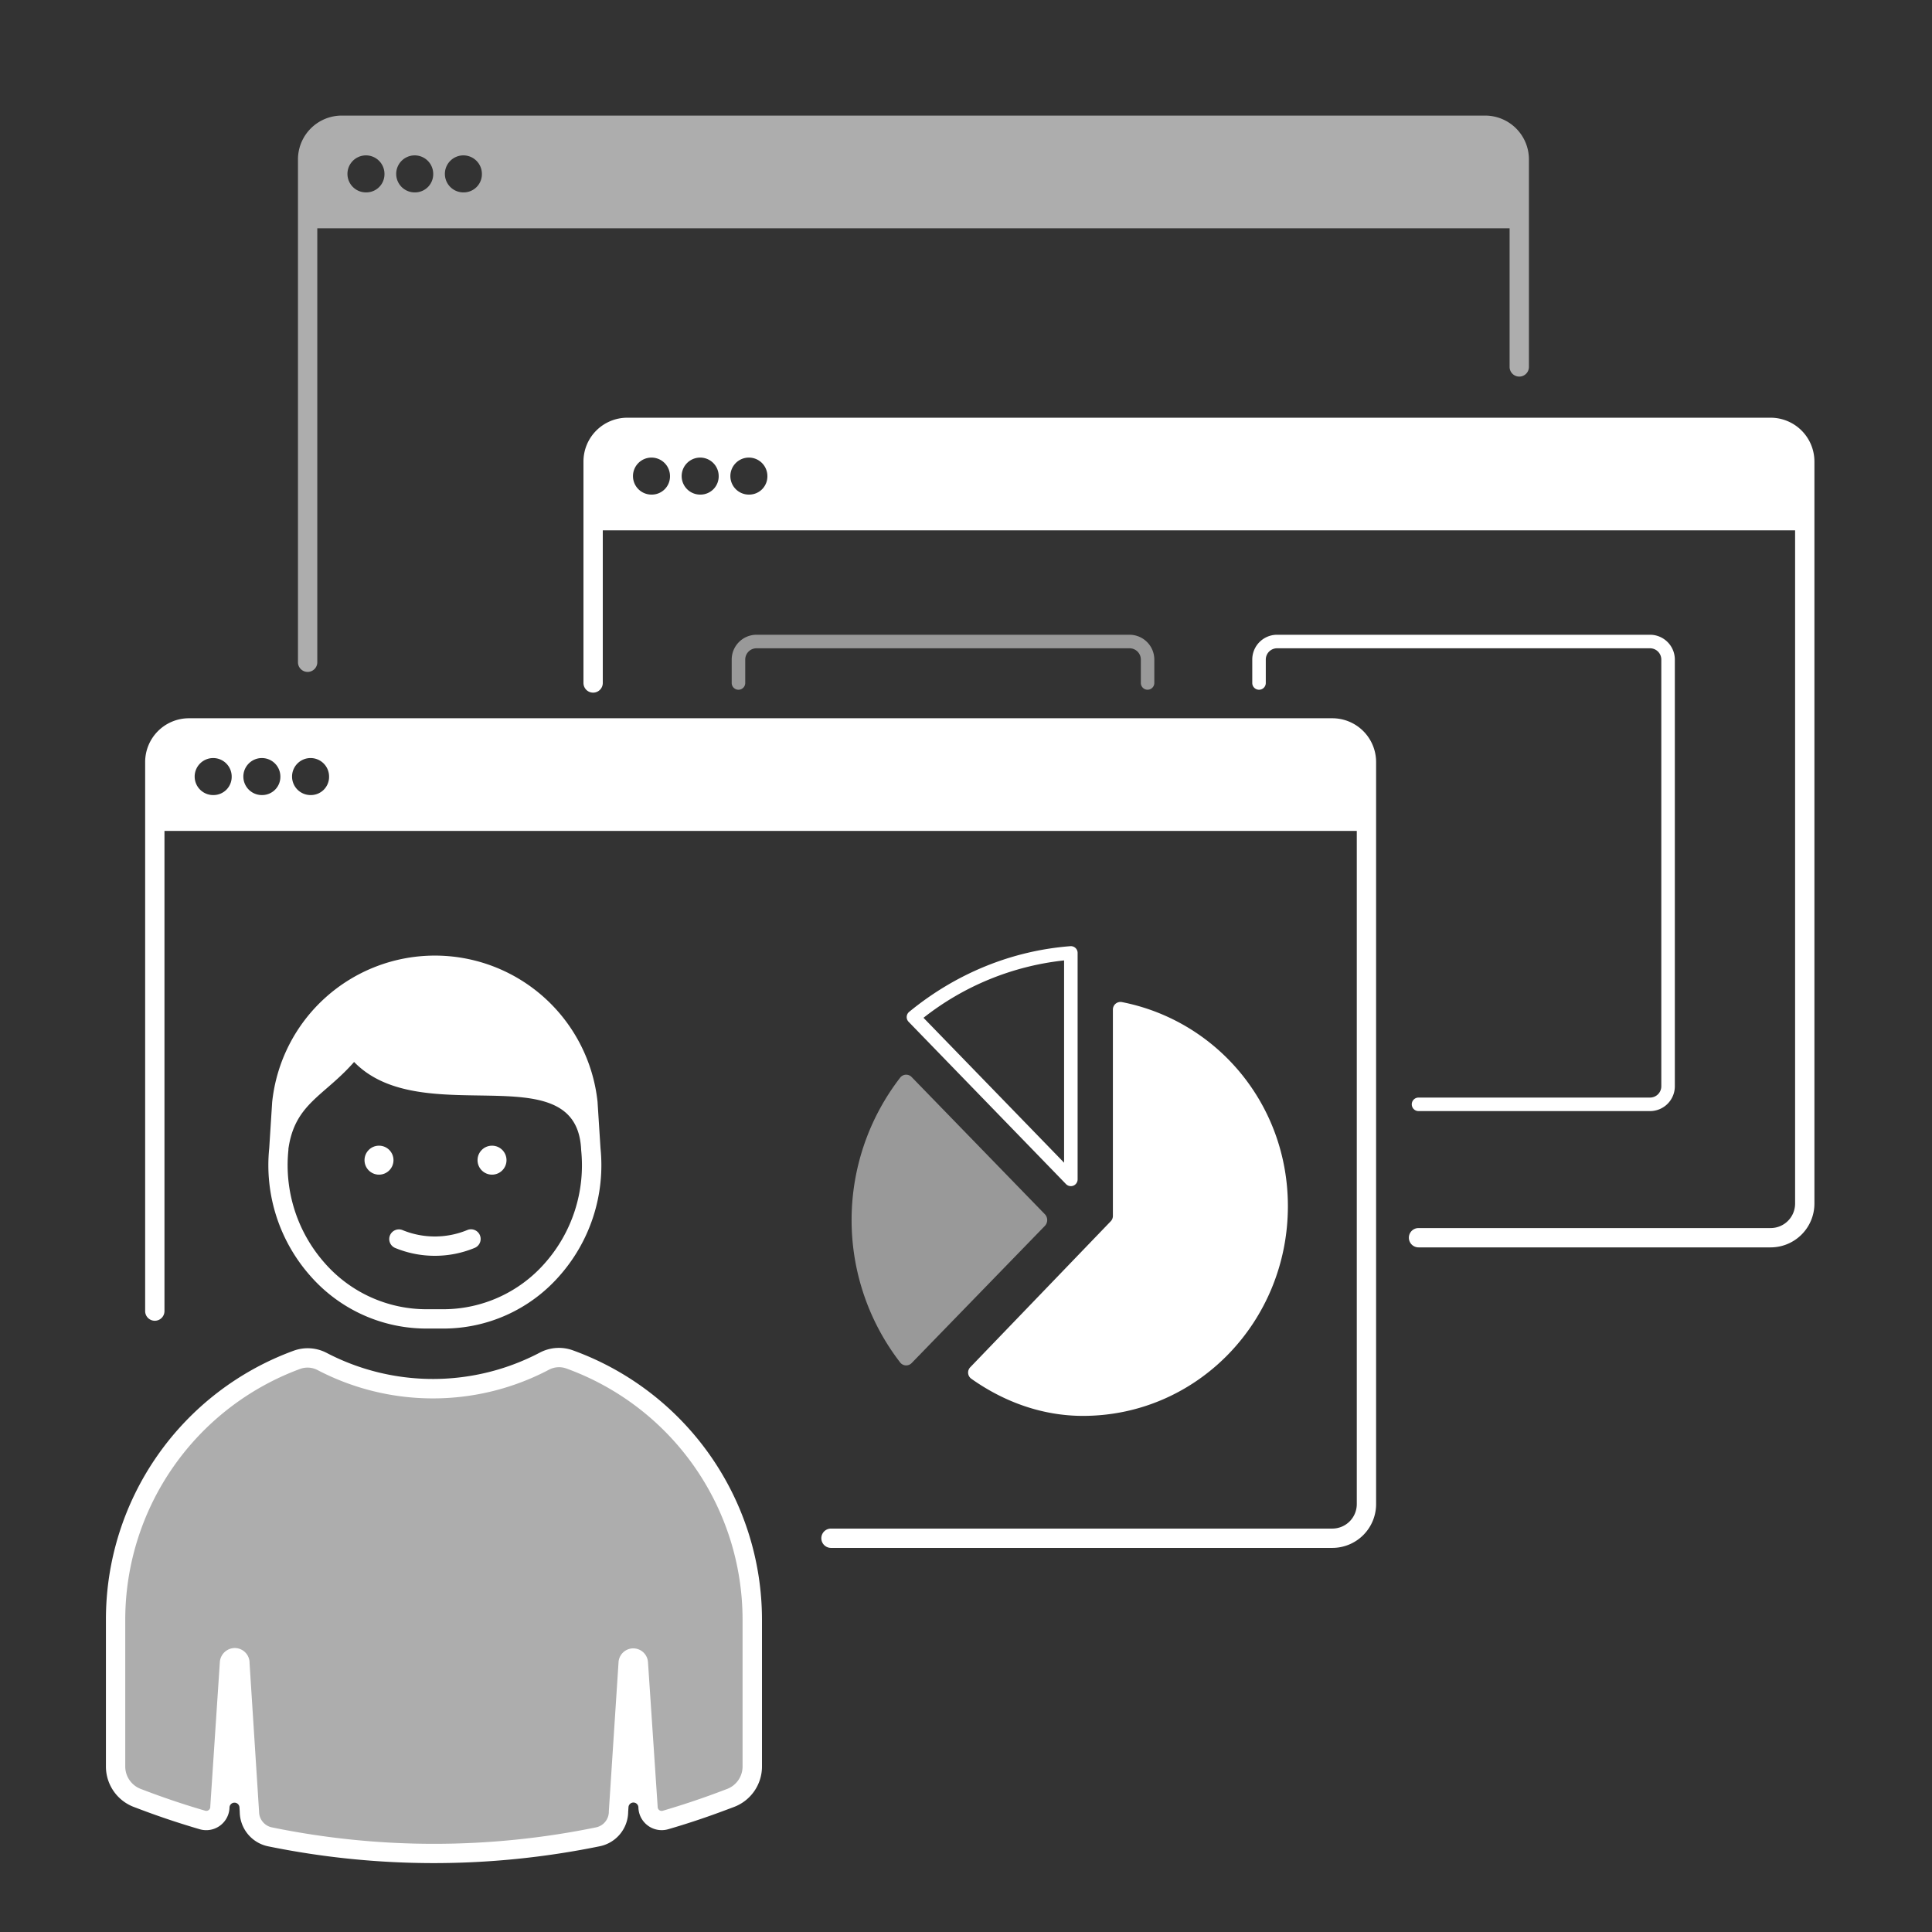
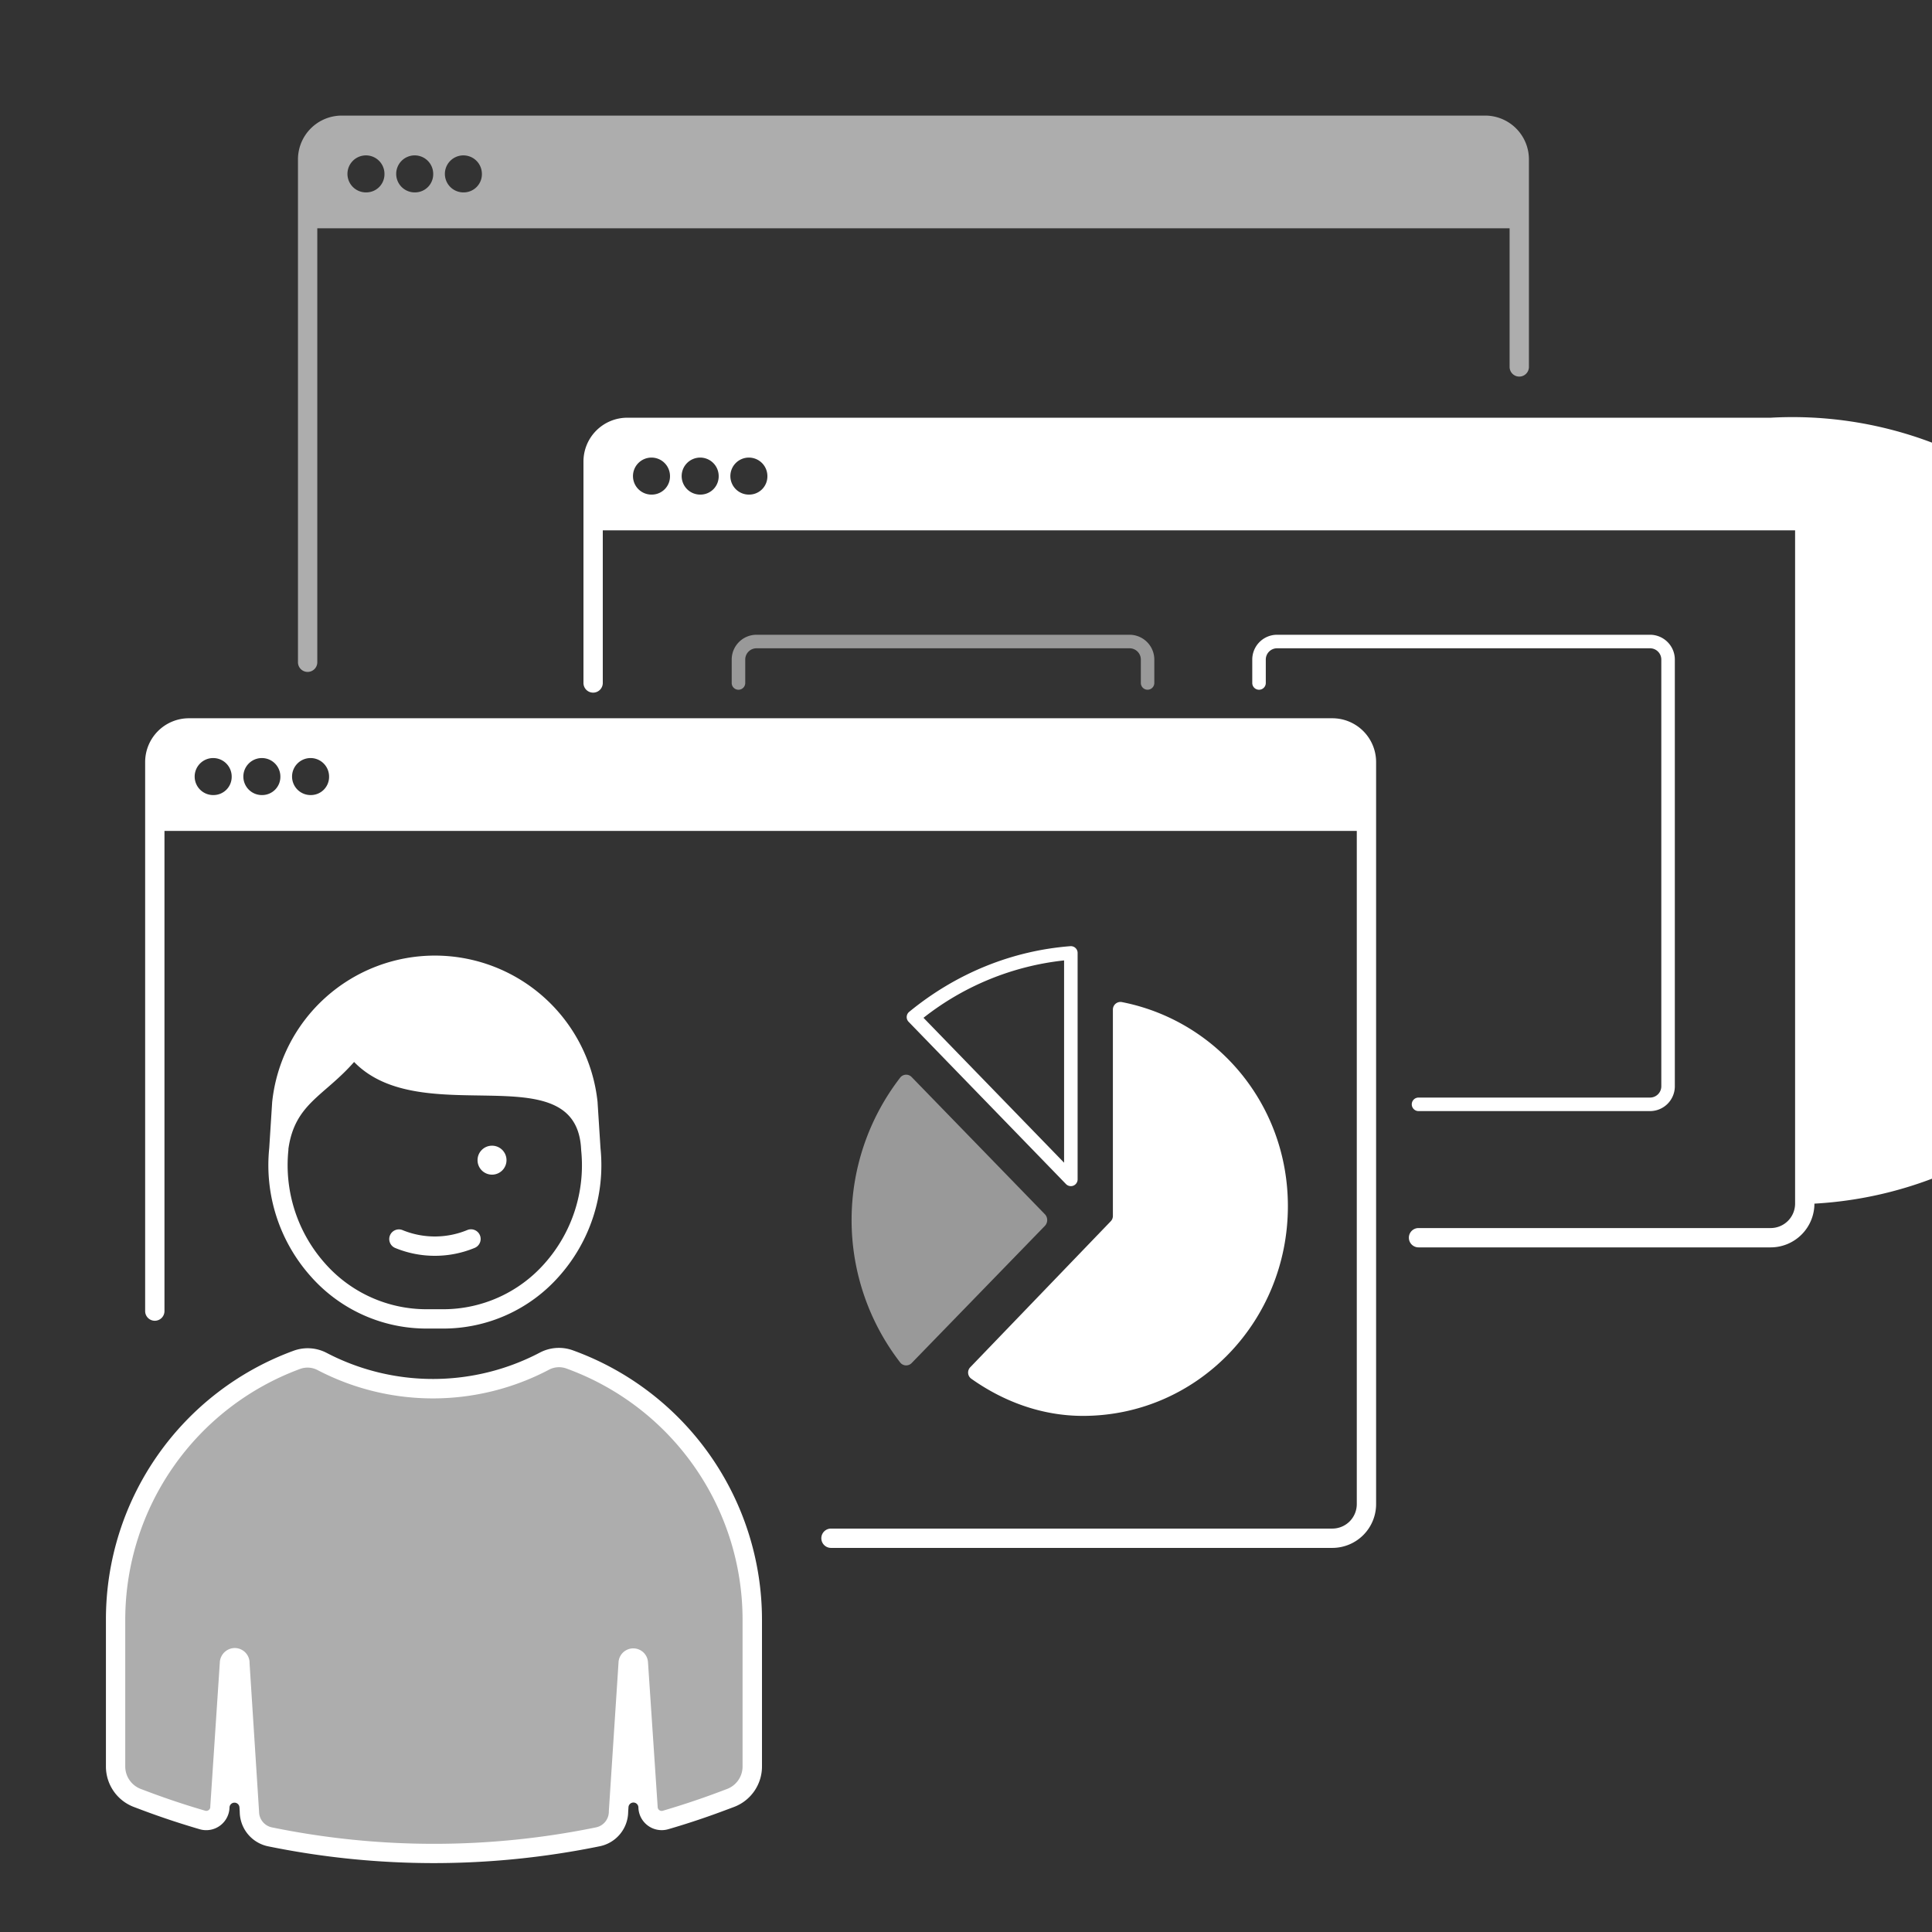
<svg xmlns="http://www.w3.org/2000/svg" id="Grafik" viewBox="0 0 1000 1000">
  <rect x="0" y="0" width="1000" height="1000" fill="#333333" stroke="none" />
  <defs>
    <style>.Grafikstil,.Grafikstil-2,.cls-1{fill:#fff;}.Grafikstil{opacity:0.6;}.Grafikstil-2{opacity:0.5;}</style>
  </defs>
  <path class="cls-1" d="M225.07,650a53.73,53.73,0,0,1-20.63-4.1,5,5,0,0,1,3.84-9.23,44,44,0,0,0,33.58,0,5,5,0,0,1,3.85,9.23A53.78,53.78,0,0,1,225.07,650Z" />
  <path class="Grafikstil" d="M768.72,59.83H176.88a22.67,22.67,0,0,0-22.65,22.65v260.3a5,5,0,0,0,10,0V118.16H781.37v71.76a5,5,0,0,0,10,0V82.48A22.67,22.67,0,0,0,768.72,59.83ZM189.79,99.58A9.58,9.58,0,1,1,199,90,9.41,9.41,0,0,1,189.79,99.58Zm25.2,0A9.58,9.58,0,1,1,224.23,90,9.41,9.41,0,0,1,215,99.58Zm25.21,0A9.58,9.58,0,1,1,249.43,90,9.42,9.42,0,0,1,240.2,99.58Z" />
  <path class="Grafikstil-2" d="M594,357a3.5,3.5,0,0,1-3.5-3.5V341.38a5.84,5.84,0,0,0-5.83-5.83H391.56a5.84,5.84,0,0,0-5.83,5.83v12.13a3.5,3.5,0,0,1-7,0V341.38a12.85,12.85,0,0,1,12.83-12.83H584.64a12.85,12.85,0,0,1,12.83,12.83v12.13A3.5,3.5,0,0,1,594,357Z" />
  <path class="cls-1" d="M854.06,575.1H734.23a3.5,3.5,0,0,1,0-7H854.06a5.84,5.84,0,0,0,5.83-5.83V341.38a5.84,5.84,0,0,0-5.83-5.83H661a5.84,5.84,0,0,0-5.83,5.83v12.13a3.5,3.5,0,0,1-7,0V341.38A12.84,12.84,0,0,1,661,328.55H854.06a12.85,12.85,0,0,1,12.83,12.83V562.27A12.85,12.85,0,0,1,854.06,575.1Z" />
-   <path class="cls-1" d="M916.49,216.21H324.65A22.68,22.68,0,0,0,302,238.86V353.51a5,5,0,0,0,10,0v-79H929.14V623a12.66,12.66,0,0,1-12.65,12.64H734.23a5,5,0,0,0,0,10H916.49A22.67,22.67,0,0,0,939.14,623V238.86A22.68,22.68,0,0,0,916.49,216.21ZM337.55,256a9.58,9.58,0,1,1,9.24-9.58A9.42,9.42,0,0,1,337.55,256Zm25.21,0a9.58,9.58,0,1,1,9.23-9.58A9.43,9.43,0,0,1,362.76,256Zm25.2,0a9.58,9.58,0,1,1,9.24-9.58A9.42,9.42,0,0,1,388,256Z" />
+   <path class="cls-1" d="M916.49,216.21H324.65A22.68,22.68,0,0,0,302,238.86V353.51a5,5,0,0,0,10,0v-79H929.14V623a12.66,12.66,0,0,1-12.65,12.64H734.23a5,5,0,0,0,0,10H916.49A22.67,22.67,0,0,0,939.14,623A22.68,22.68,0,0,0,916.49,216.21ZM337.55,256a9.58,9.58,0,1,1,9.24-9.58A9.42,9.42,0,0,1,337.55,256Zm25.21,0a9.58,9.58,0,1,1,9.23-9.58A9.43,9.43,0,0,1,362.76,256Zm25.2,0a9.58,9.58,0,1,1,9.24-9.58A9.42,9.42,0,0,1,388,256Z" />
  <path class="cls-1" d="M689.62,371.77H97.78a22.67,22.67,0,0,0-22.65,22.65v284.2a5,5,0,0,0,10,0V430.09H702.27V778.54a12.67,12.67,0,0,1-12.65,12.65H430.12a5,5,0,1,0,0,10h259.5a22.67,22.67,0,0,0,22.65-22.65V394.42A22.67,22.67,0,0,0,689.62,371.77ZM110.68,411.52a9.58,9.58,0,1,1,9.24-9.57A9.41,9.41,0,0,1,110.68,411.52Zm25.21,0a9.58,9.58,0,1,1,9.23-9.57A9.42,9.42,0,0,1,135.89,411.52Zm25.2,0a9.58,9.58,0,1,1,9.24-9.57A9.41,9.41,0,0,1,161.09,411.52Z" />
  <path class="Grafikstil-2" d="M540.8,628.46l-68.95-71a3.92,3.92,0,0,0-5.91.31,120.63,120.63,0,0,0,0,147.46,3.94,3.94,0,0,0,5.91.31l68.95-71A4.37,4.37,0,0,0,540.8,628.46Z" />
  <path class="cls-1" d="M560.51,732.86c58.91,0,106.1-48.56,106.1-108.56,0-52.84-36.87-96-85.91-105.62a3.93,3.93,0,0,0-4.67,3.86V629.38a3.92,3.92,0,0,1-1.09,2.72l-72.75,75.6a3.93,3.93,0,0,0,.54,5.92C519.45,725.48,539.29,732.86,560.51,732.86Z" />
  <path class="cls-1" d="M554.27,613.94a3.51,3.51,0,0,1-2.51-1.06l-81.47-84a3.5,3.5,0,0,1,.29-5.14c24.23-19.88,53.07-31.64,83.42-34a3.53,3.53,0,0,1,2.65.92,3.47,3.47,0,0,1,1.12,2.57V610.44a3.51,3.51,0,0,1-2.18,3.25A3.56,3.56,0,0,1,554.27,613.94ZM478,526.81l72.77,75V497.11A142.21,142.21,0,0,0,478,526.81Z" />
  <path class="Grafikstil" d="M295,703.66a16.22,16.22,0,0,0-13.05.82,123.91,123.91,0,0,1-115.29.19,16.17,16.17,0,0,0-13.08-.78A143,143,0,0,0,59.83,838.12v76.24a17.39,17.39,0,0,0,11.24,16.26l3.38,1.28q15,5.65,30.31,10.11a7.07,7.07,0,0,0,9-6.79l4.93-74.39a2.78,2.78,0,0,1,2.62-2.82,2.71,2.71,0,0,1,2.8,2.71l4.93,76.95a13.33,13.33,0,0,0,10.62,13.07,424.8,424.8,0,0,0,169.82,0,13.31,13.31,0,0,0,10.61-13.06l5-76.85a2.7,2.7,0,0,1,2.55-2.74,2.63,2.63,0,0,1,2.72,2.63l5,74.53a7.06,7.06,0,0,0,9,6.79q14.86-4.35,29.46-9.82l4.2-1.58a17.36,17.36,0,0,0,11.27-16.27v-76.2A143,143,0,0,0,295,703.66Z" />
  <path class="cls-1" d="M224.51,964.34a429.13,429.13,0,0,1-85.8-8.7,18.39,18.39,0,0,1-14.62-17.8l-.15-2.43a2.58,2.58,0,0,0-5.14,0h0a12.06,12.06,0,0,1-15.44,11.4c-10.51-3.07-20.83-6.52-30.67-10.24l-3.39-1.28a22.38,22.38,0,0,1-14.47-20.93V838.12a148,148,0,0,1,97-138.93,21.22,21.22,0,0,1,17.12,1,118.94,118.94,0,0,0,110.63-.17A21.22,21.22,0,0,1,296.71,699,148.34,148.34,0,0,1,394.4,838.12v76.22a22.38,22.38,0,0,1-14.51,20.95l-4.2,1.57c-9.62,3.62-19.65,7-29.81,9.94a12.07,12.07,0,0,1-15.45-11.4h0a2.57,2.57,0,0,0-5.13,0l-.16,2.41a18.37,18.37,0,0,1-14.61,17.79A429.23,429.23,0,0,1,224.51,964.34ZM129.15,860.51l4.94,77.16a8.34,8.34,0,0,0,6.62,8.17,417.46,417.46,0,0,0,167.82,0,8.33,8.33,0,0,0,6.61-8.16v-.33l5-76.72a7.64,7.64,0,0,1,15.27-.12l5,74.74a2.06,2.06,0,0,0,2.63,2c9.93-2.92,19.73-6.18,29.11-9.71l4.2-1.58a12.44,12.44,0,0,0,8-11.59V838.12a138.31,138.31,0,0,0-91.09-129.75h0a11.15,11.15,0,0,0-9,.53,128.9,128.9,0,0,1-120,.19,11.2,11.2,0,0,0-9-.51A138.43,138.43,0,0,0,64.83,838.12v76.24a12.44,12.44,0,0,0,8,11.58l3.38,1.28c9.61,3.63,19.68,7,30,10a2,2,0,0,0,1.8-.33,2,2,0,0,0,.84-1.66v-.33l4.92-74.27a7.83,7.83,0,0,1,7.47-7.61,7.69,7.69,0,0,1,7.94,7.5Z" />
-   <circle class="cls-1" cx="196.17" cy="600.5" r="7.5" />
  <circle class="cls-1" cx="254.67" cy="600.5" r="7.5" />
  <path class="cls-1" d="M310.82,594.31l-1.51-23.63,0-.2a84.68,84.68,0,0,0-168.44,0l-1.52,23.83A86.44,86.44,0,0,0,161,660.82a79.87,79.87,0,0,0,59.84,26.84h8.51a79.89,79.89,0,0,0,59.84-26.84A86.44,86.44,0,0,0,310.82,594.31Zm-29.07,59.8a70,70,0,0,1-52.42,23.55h-8.51a70,70,0,0,1-52.43-23.55,76.44,76.44,0,0,1-19.11-58.89l0-.55c3.29-23.43,18.42-27.24,34-45,34.84,35.91,113.55-4,117.42,43.82h0l.1,1.54v.18A76.4,76.4,0,0,1,281.75,654.11Z" />
</svg>